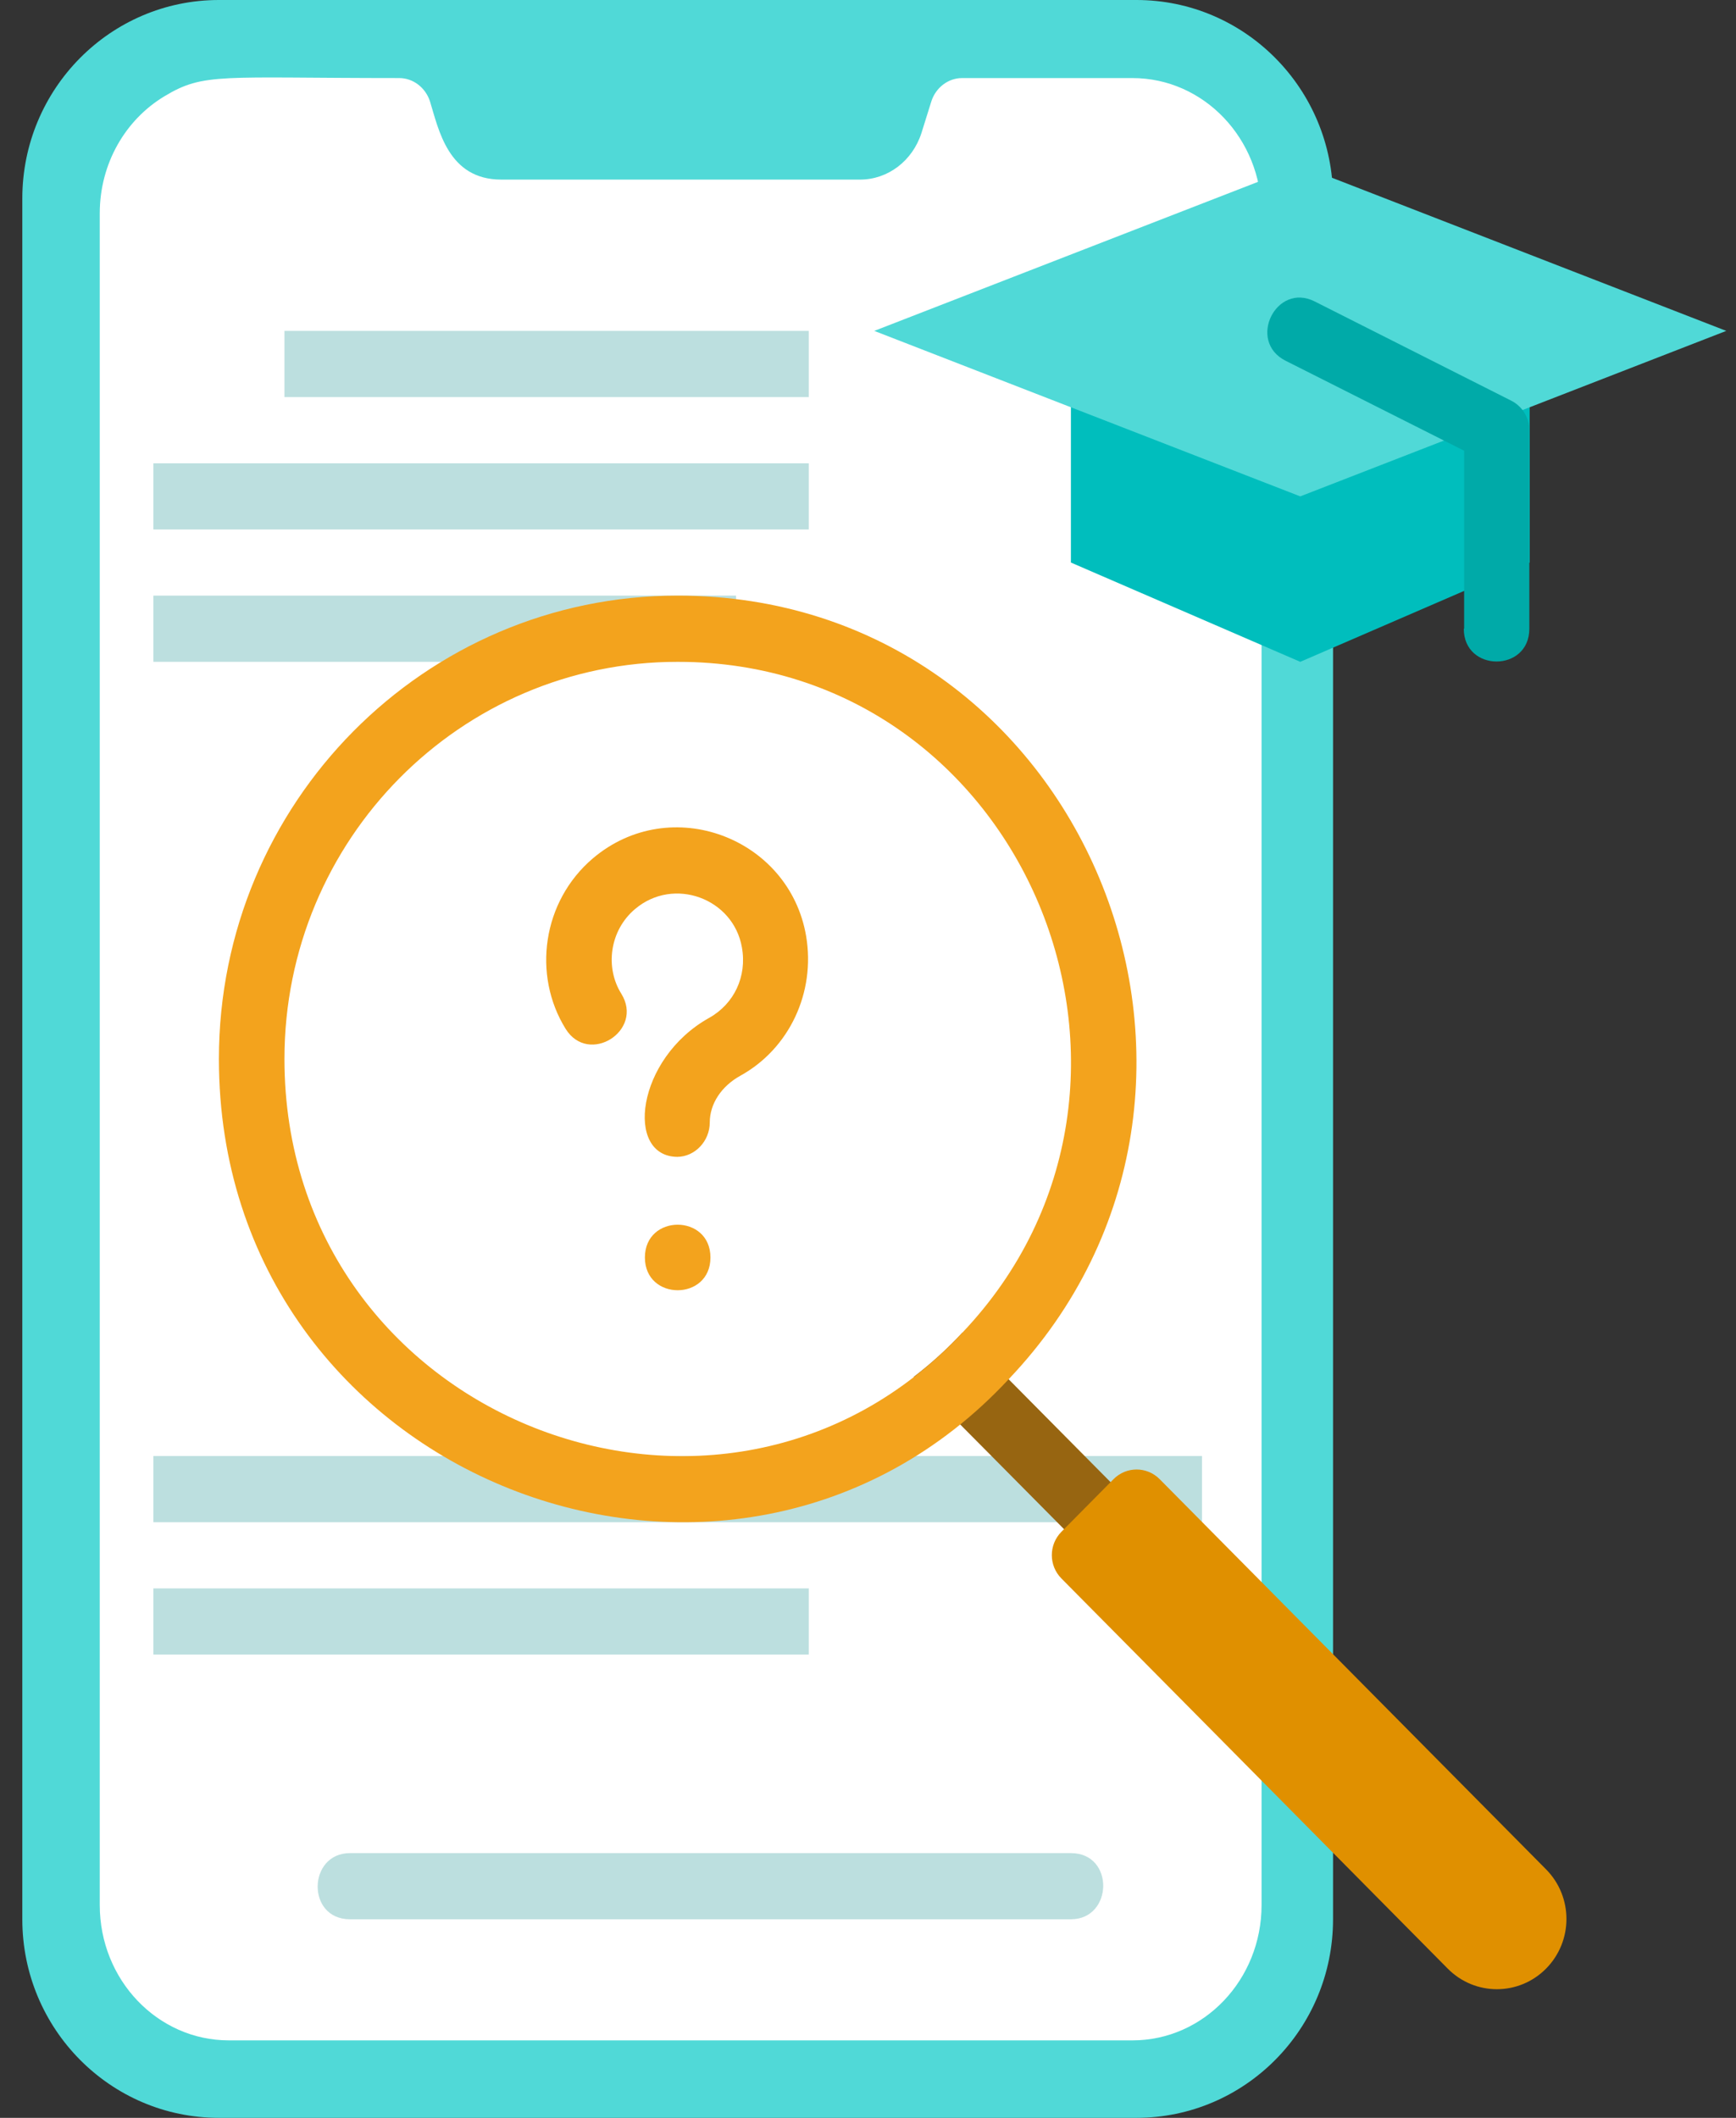
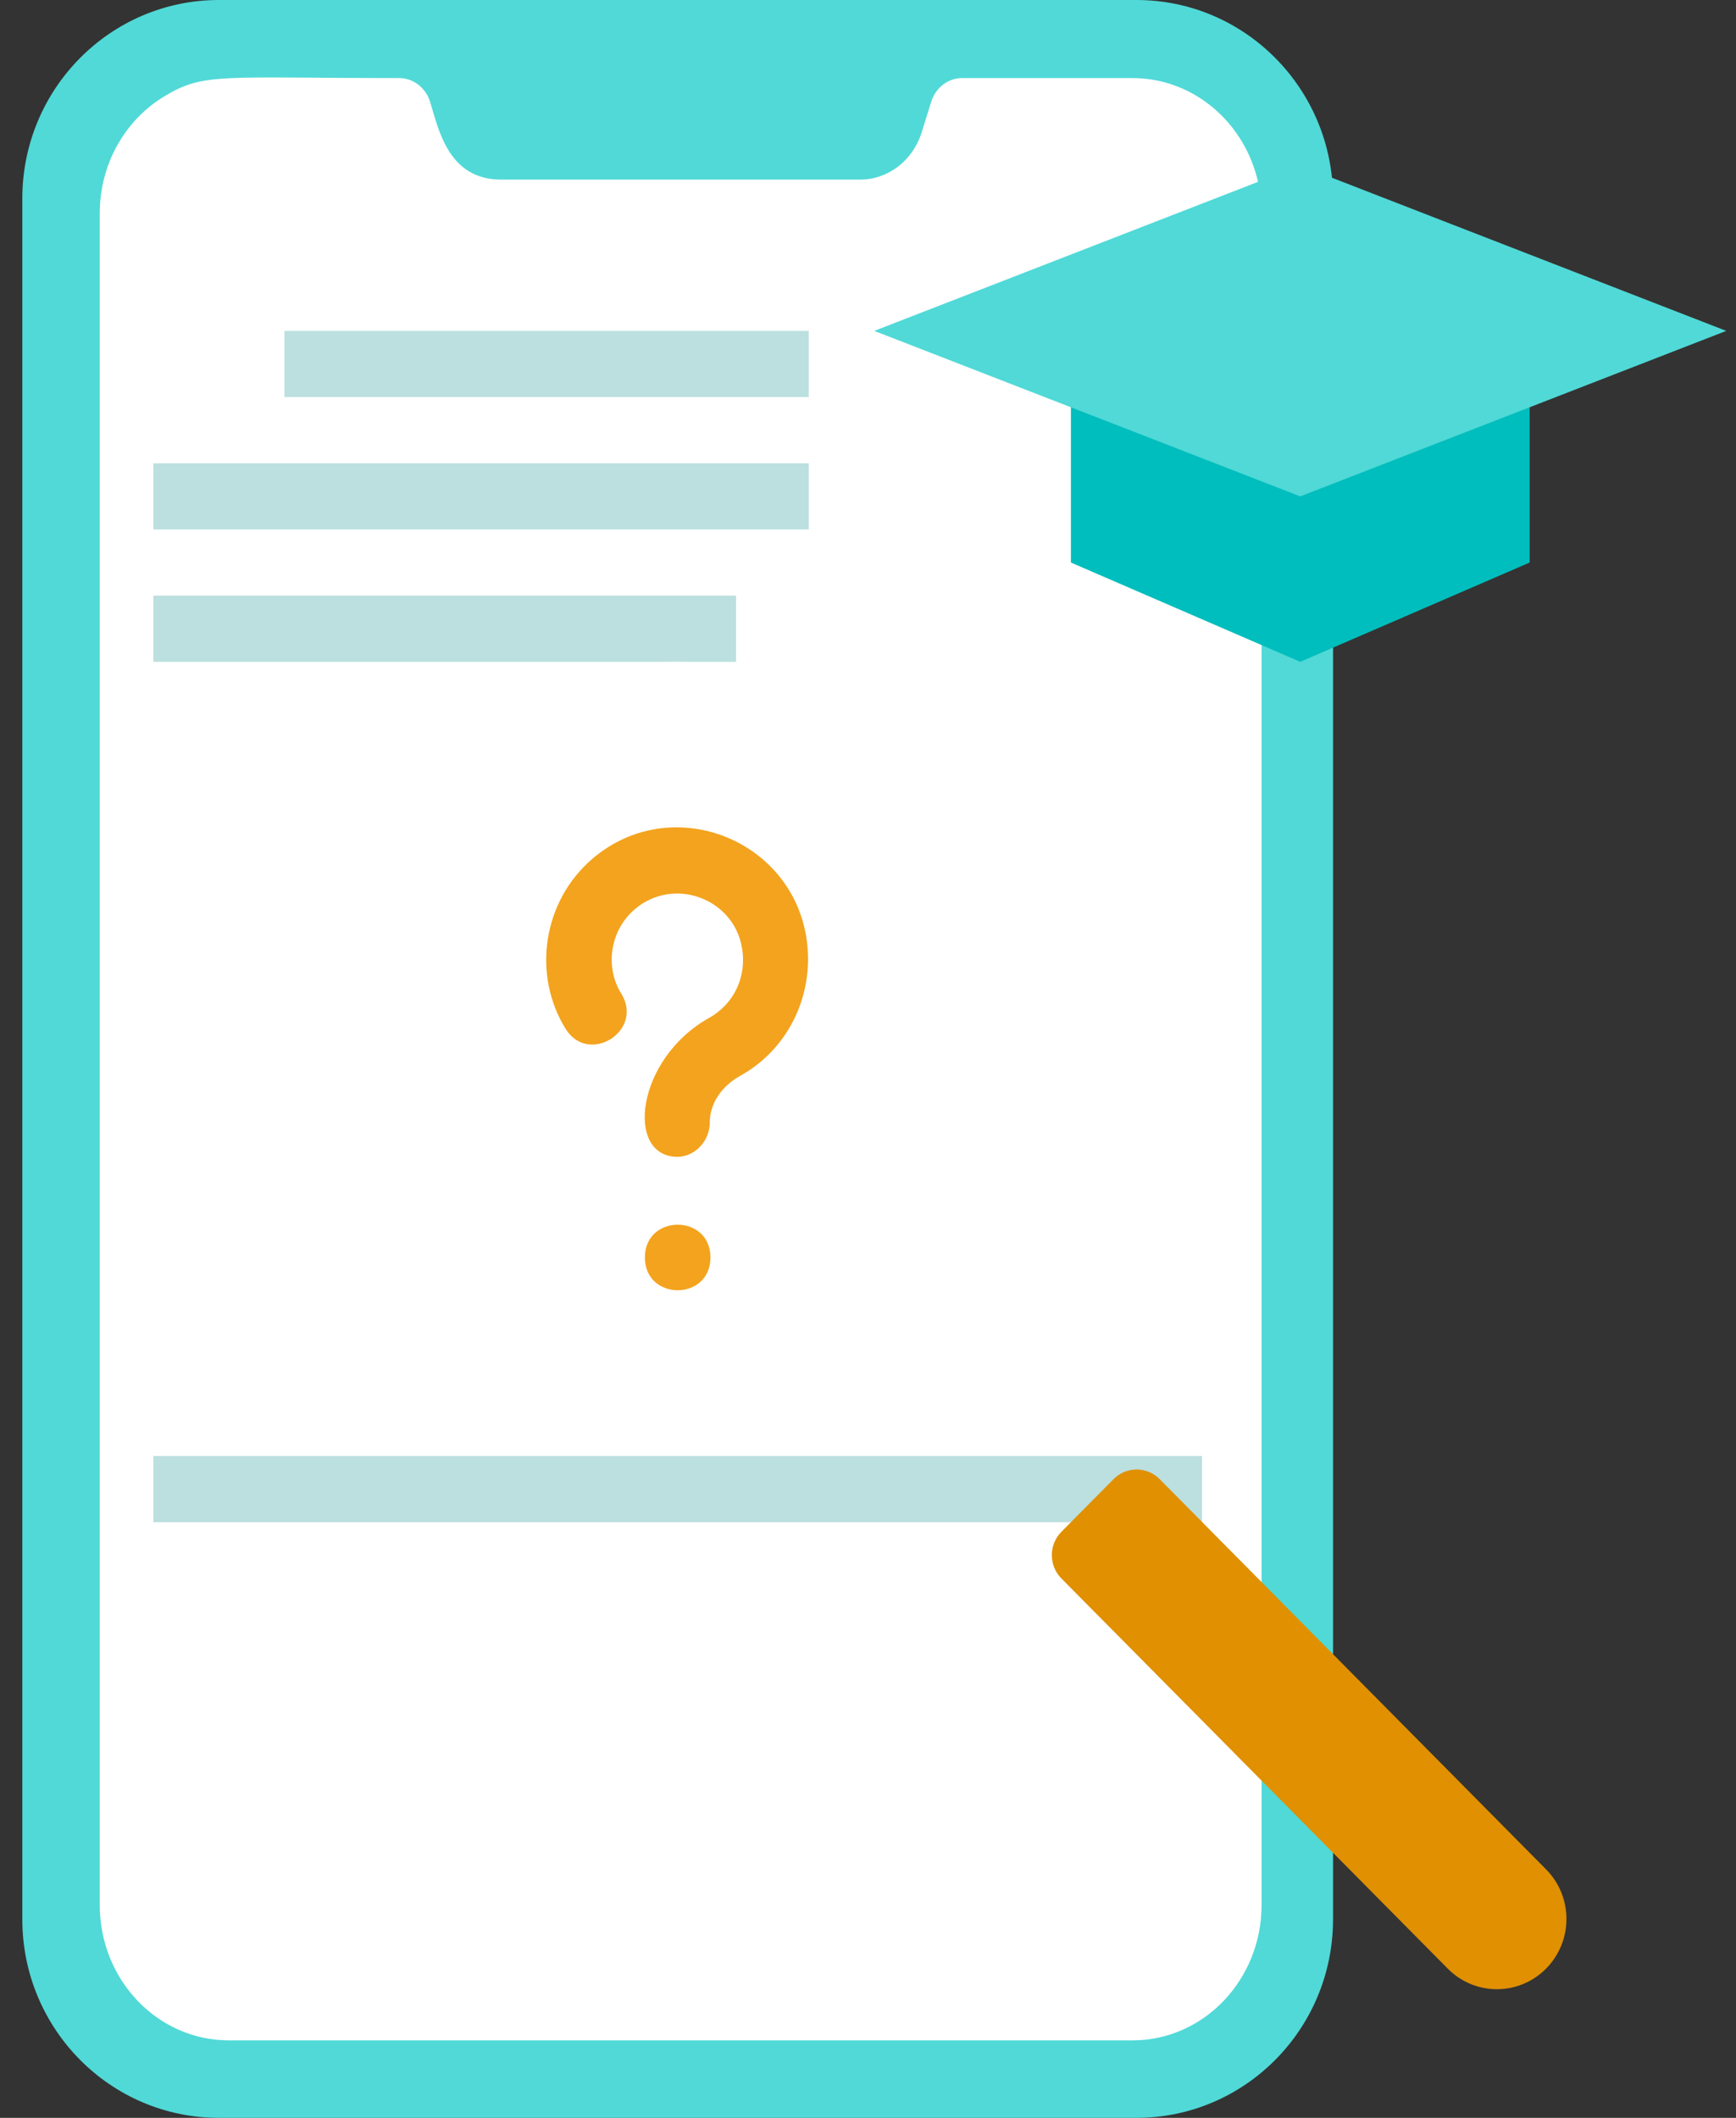
<svg xmlns="http://www.w3.org/2000/svg" width="41" height="50" viewBox="0 0 41 50" fill="none">
  <rect x="0" y="0" width="41" height="50" fill="#333333" stroke="none" />
  <g clip-path="url(#clip0_2932_802)">
    <path d="M26.84 0H5.17C2.606 0 0.527 2.099 0.527 4.688V45.312C0.527 47.901 2.606 50 5.17 50H26.84C29.404 50 31.483 47.901 31.483 45.312V4.688C31.483 2.099 29.404 0 26.84 0Z" fill="#50D9D7" />
    <path d="M29.795 5.038V44.976C29.795 46.741 28.43 48.171 26.746 48.171H5.405C3.72 48.171 2.356 46.741 2.356 44.976V5.038C2.356 3.856 2.966 2.826 3.88 2.275C4.818 1.708 5.199 1.843 9.429 1.843C9.757 1.843 10.046 2.067 10.153 2.387C10.359 3.05 10.58 4.24 11.838 4.24H20.313C20.969 4.24 21.548 3.8 21.761 3.145L21.998 2.387C22.104 2.067 22.394 1.843 22.722 1.843H26.746C28.43 1.843 29.795 3.273 29.795 5.038Z" fill="white" />
-     <path d="M25.292 45.312H8.266C7.229 45.312 7.267 43.75 8.266 43.75H25.292C26.329 43.75 26.29 45.312 25.292 45.312Z" fill="#84C4C4" fill-opacity="0.54" />
    <path d="M36.127 8.594V13.281L30.709 15.625L25.292 13.281V8.594H36.127Z" fill="#00BEBD" />
    <path d="M40.77 7.812L30.709 11.719L20.648 7.812L30.709 3.906L40.77 7.812Z" fill="#50D9D7" />
    <path d="M17.383 14.062H3.622V15.625H17.383V14.062Z" fill="#84C4C4" fill-opacity="0.54" />
-     <path d="M34.579 14.844V10.641L30.361 8.516C29.448 8.055 30.137 6.656 31.05 7.117L35.694 9.461C35.957 9.594 36.119 9.867 36.119 10.156V14.844C36.119 15.875 34.571 15.875 34.571 14.844H34.579Z" fill="#00AAA8" />
    <path d="M28.388 34.375H3.622V35.938H28.388V34.375Z" fill="#84C4C4" fill-opacity="0.54" />
-     <path d="M19.101 37.5H3.622V39.062H19.101V37.5Z" fill="#84C4C4" fill-opacity="0.54" />
    <path d="M16.005 34.375C21.134 34.375 25.292 30.178 25.292 25C25.292 19.822 21.134 15.625 16.005 15.625C10.876 15.625 6.718 19.822 6.718 25C6.718 30.178 10.876 34.375 16.005 34.375Z" fill="white" />
-     <path d="M25.13 36.102C21.941 32.883 21.631 32.586 21.577 32.508C21.987 32.195 22.374 31.844 22.73 31.461C24.317 33.062 23.404 32.141 26.229 34.992C26.948 35.719 25.88 36.82 25.13 36.102Z" fill="#976511" />
    <path d="M25.068 36.164L26.298 34.922C26.6 34.617 27.087 34.617 27.389 34.922L36.514 44.133C37.156 44.781 37.156 45.828 36.514 46.477C35.871 47.125 34.834 47.125 34.192 46.477L25.068 37.266C24.766 36.961 24.766 36.469 25.068 36.164Z" fill="#E09000" />
    <path d="M19.101 7.812H6.718V9.375H19.101V7.812Z" fill="#84C4C4" fill-opacity="0.54" />
    <path d="M19.101 10.938H3.622V12.5H19.101V10.938Z" fill="#84C4C4" fill-opacity="0.54" />
-     <path d="M16.005 14.062C10.023 14.062 5.17 18.961 5.17 25C5.17 34.953 17.282 39.594 23.822 32.562C30.361 25.688 25.602 14.062 16.005 14.062ZM22.73 31.461C17.088 37.531 6.718 33.523 6.718 25C6.718 19.82 10.874 15.625 16.005 15.625C24.201 15.625 28.31 25.586 22.73 31.461Z" fill="#F3A31D" />
    <path d="M16.005 27.312C14.751 27.312 15.022 24.992 16.748 24.031C17.336 23.703 17.646 23.055 17.522 22.367C17.321 21.211 15.912 20.688 14.999 21.461C14.395 21.969 14.287 22.844 14.674 23.461C15.216 24.336 13.9 25.164 13.358 24.289C12.569 23.016 12.809 21.281 14.001 20.266C15.835 18.711 18.644 19.773 19.039 22.102C19.263 23.43 18.644 24.758 17.483 25.398C17.034 25.648 16.763 26.062 16.763 26.5C16.763 26.938 16.415 27.312 15.989 27.312H16.005Z" fill="#F3A31D" />
    <path d="M16.779 29.688C16.779 28.656 15.231 28.656 15.231 29.688C15.231 30.719 16.779 30.719 16.779 29.688Z" fill="#F3A31D" />
  </g>
  <defs>
    <clipPath id="clip0_2932_802">
      <rect width="40.244" height="50" fill="white" transform="translate(0.527)" />
    </clipPath>
  </defs>
</svg>